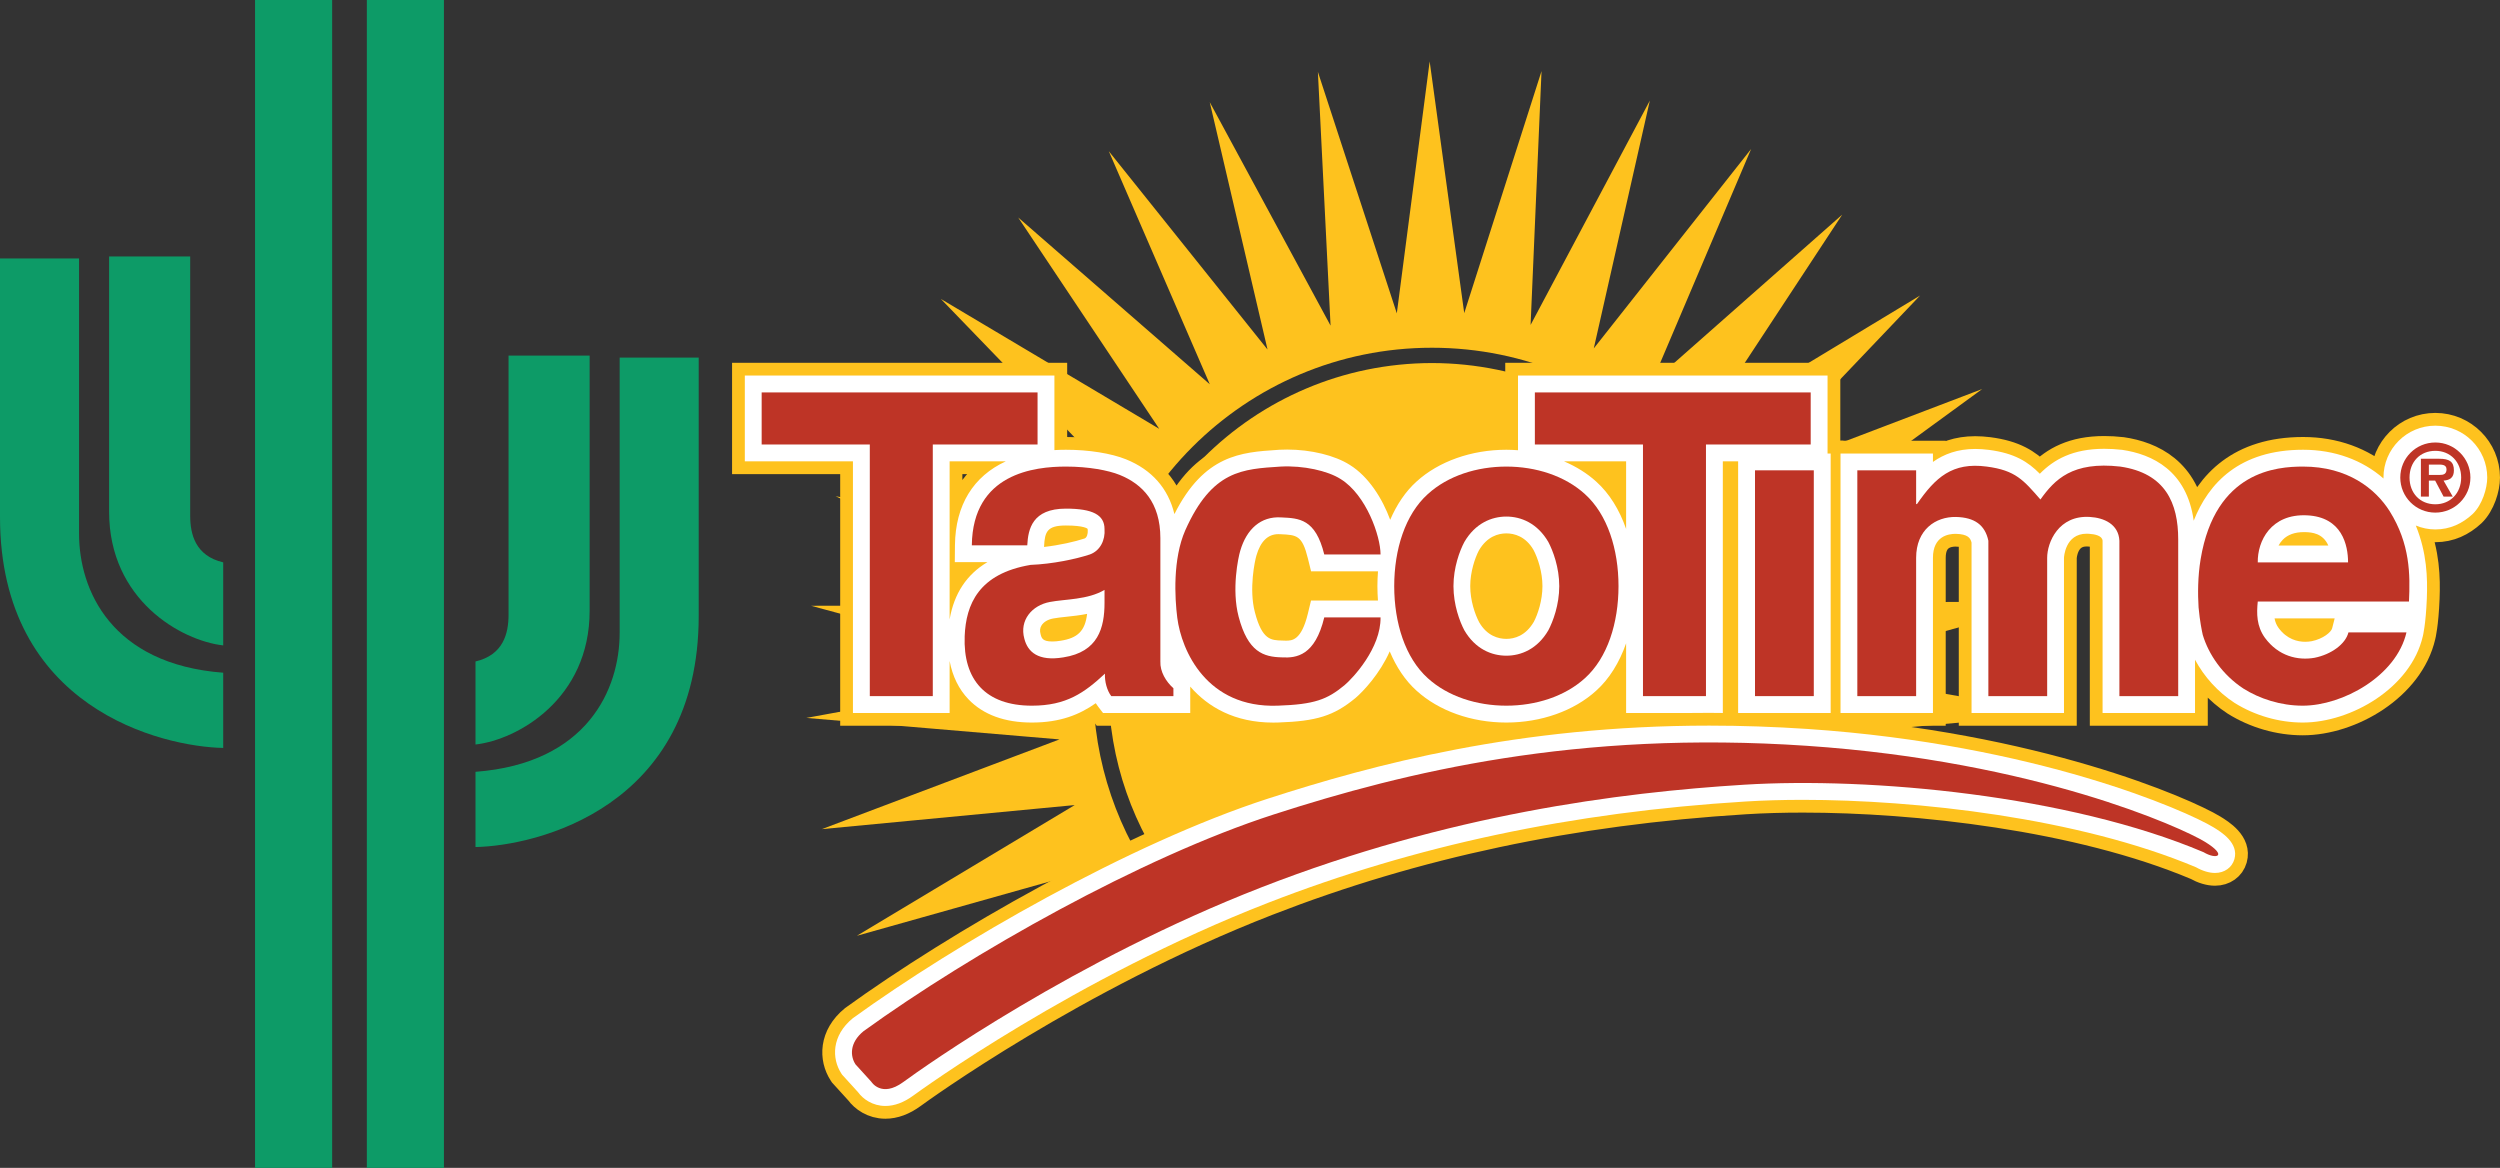
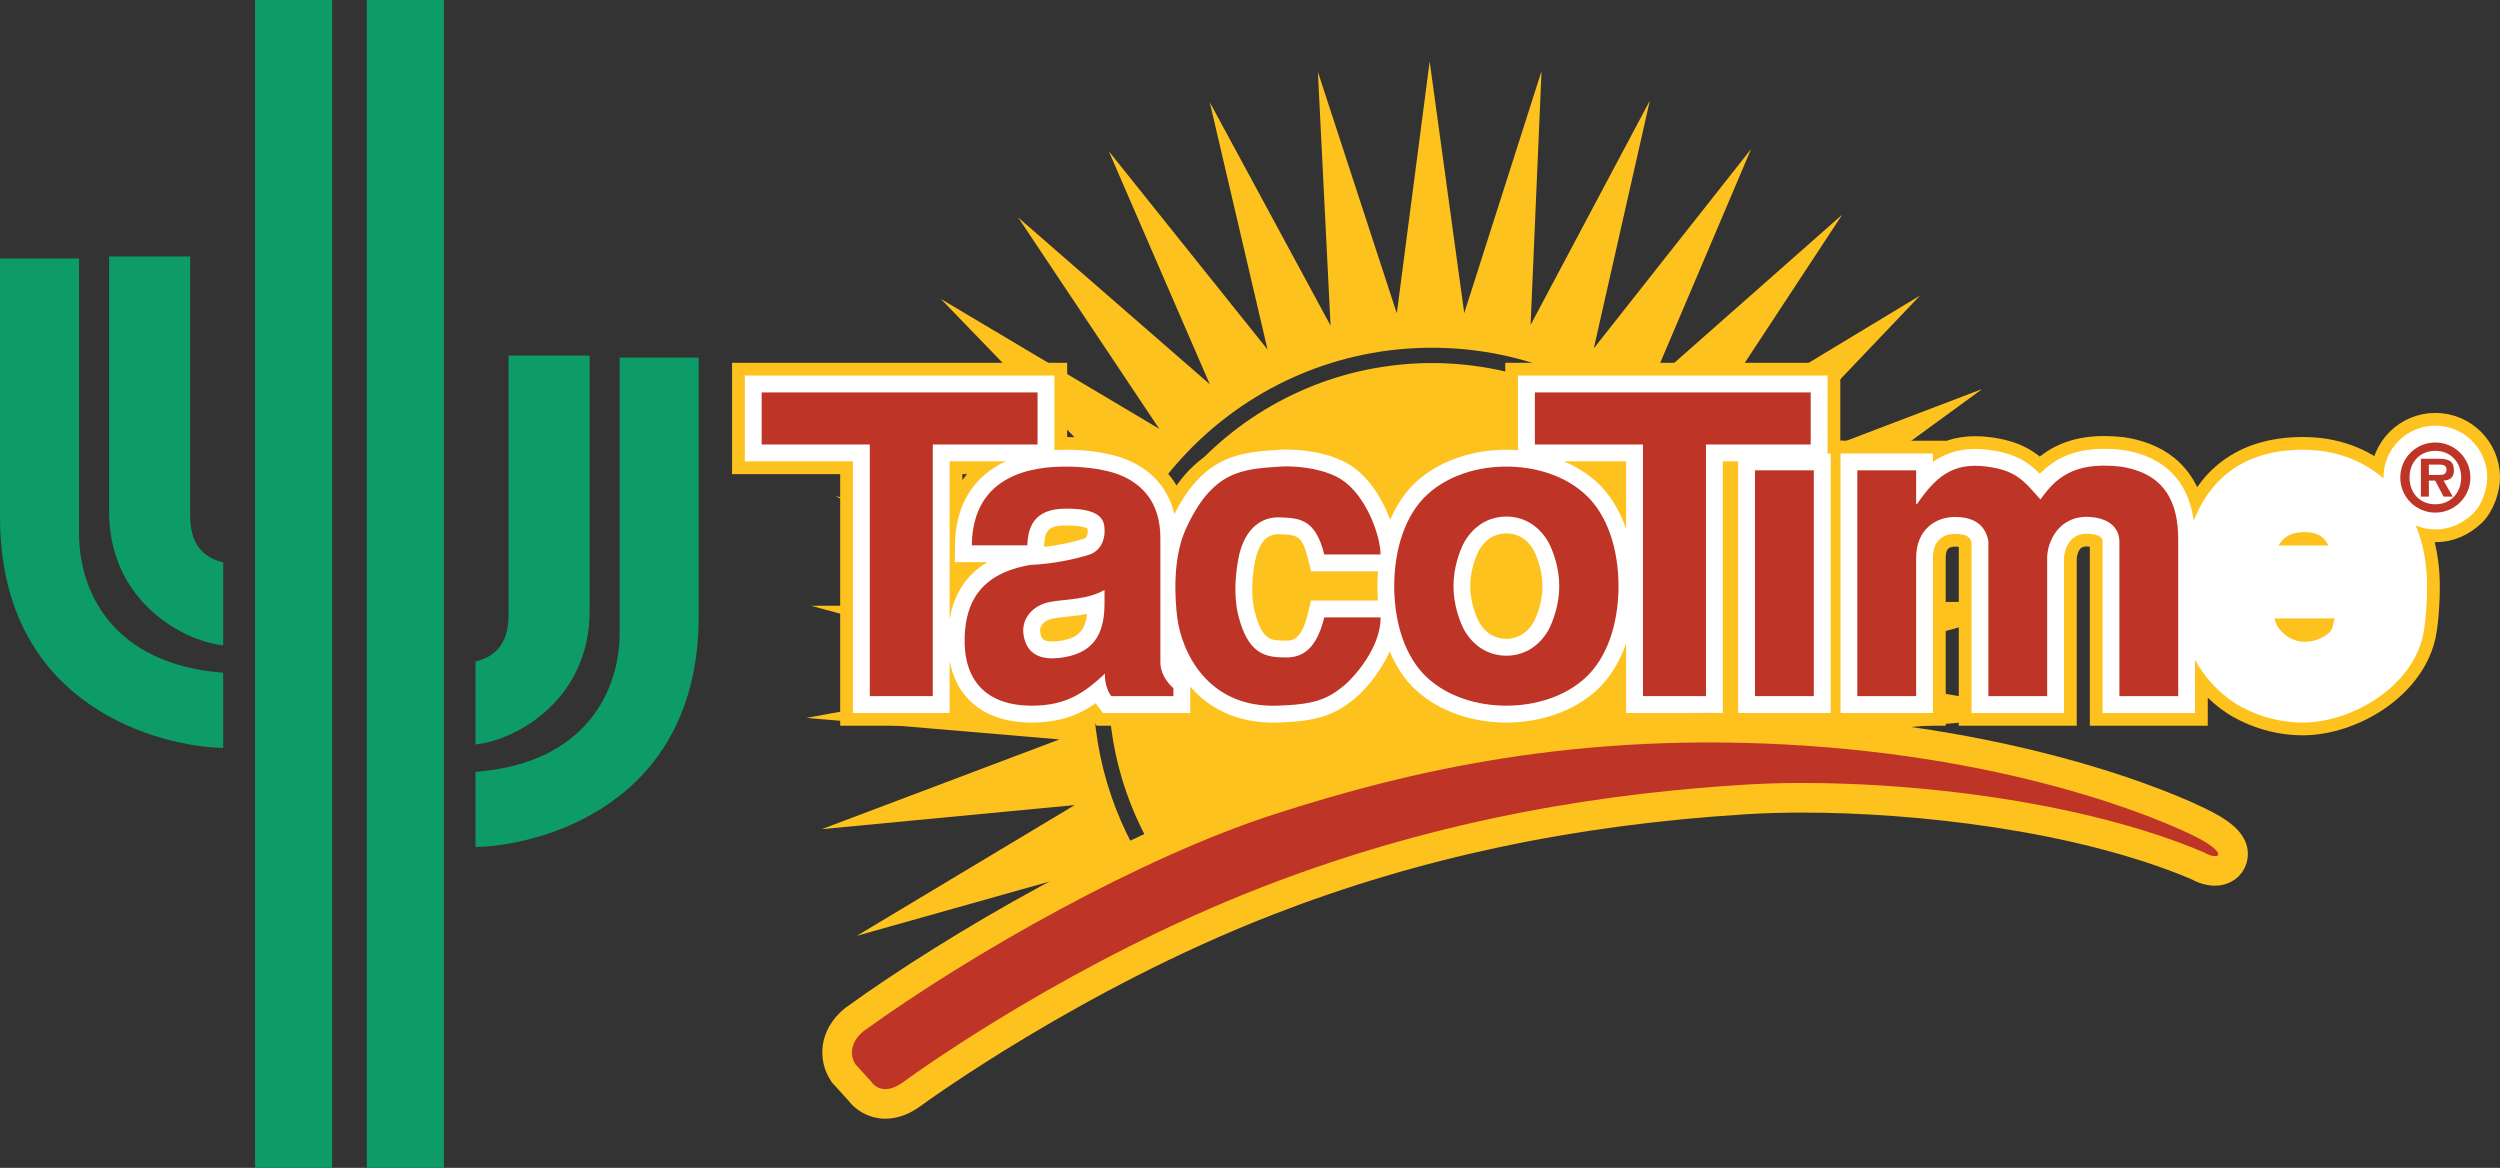
<svg xmlns="http://www.w3.org/2000/svg" width="244.97pt" height="114.44pt" viewBox="0 0 244.97 114.44" version="1.1">
  <rect x="0" y="0" width="244.97" height="114.44" fill="#333333" stroke="none" />
  <defs>
    <clipPath id="clip1">
      <path d="M 166 27 L 244.969 27 L 244.969 85 L 166 85 Z M 166 27 " />
    </clipPath>
    <clipPath id="clip2">
      <path d="M 24 0 L 33 0 L 33 114.441 L 24 114.441 Z M 24 0 " />
    </clipPath>
    <clipPath id="clip3">
      <path d="M 35 0 L 44 0 L 44 114.441 L 35 114.441 Z M 35 0 " />
    </clipPath>
    <clipPath id="clip4">
      <path d="M 67 56 L 234 56 L 234 114.441 L 67 114.441 Z M 67 56 " />
    </clipPath>
  </defs>
  <g id="surface1">
    <path style=" stroke:none;fill-rule:nonzero;fill:rgb(99.599%,76.099%,11.8%);fill-opacity:1;" d="M 140.312 35.574 C 122.809 35.605 108.652 49.766 108.617 67.266 C 108.633 74.543 111.094 81.234 115.211 86.578 C 129.57 80.5 148.68 75.102 171.055 74.93 C 171.668 72.477 172 69.91 172.004 67.266 C 171.973 49.766 157.816 35.605 140.312 35.574 " />
    <path style=" stroke:none;fill-rule:nonzero;fill:rgb(99.599%,76.099%,11.8%);fill-opacity:1;" d="M 107.926 84.949 L 90.5 100.234 C 94.906 96.988 102.895 91.938 113.77 87.199 C 109.594 81.648 107.117 74.746 107.117 67.266 C 107.121 48.934 121.98 34.074 140.312 34.074 C 158.645 34.074 173.504 48.934 173.504 67.266 C 173.504 69.906 173.188 72.469 172.605 74.93 C 176.969 74.945 181.449 75.16 186.047 75.605 L 176.824 72.199 L 201.613 69.922 L 177.098 65.602 L 201.078 58.934 L 176.188 59.059 L 198.594 48.215 L 174.125 52.785 L 194.238 38.117 L 170.977 46.98 L 188.145 28.957 L 166.84 41.832 L 180.516 21.031 L 161.852 37.504 L 171.59 14.598 L 156.172 34.137 L 161.664 9.859 L 149.98 31.84 L 151.051 6.969 L 143.477 30.684 L 140.09 6.02 L 136.871 30.703 L 129.137 7.043 L 130.379 31.906 L 118.539 10.008 L 124.203 34.25 L 108.648 14.816 L 118.547 37.656 L 99.77 21.312 L 113.59 42.02 L 92.195 29.293 L 109.488 47.195 L 86.168 38.492 L 106.379 53.023 L 81.879 48.625 L 104.359 59.309 L 79.469 59.359 L 103.496 65.859 L 79.012 70.348 L 103.816 72.453 L 80.527 81.246 L 105.309 78.887 L 83.965 91.695 L 107.926 84.949 " />
    <path style=" stroke:none;fill-rule:nonzero;fill:rgb(99.599%,76.099%,11.8%);fill-opacity:1;" d="M 179.078 43.555 L 179.078 36.801 L 148.746 36.801 L 148.746 44.117 C 148.371 44.09 147.988 44.07 147.605 44.07 C 144.191 44.07 140.98 45.207 138.805 47.184 C 137.727 48.156 136.863 49.441 136.223 50.934 C 135.465 48.875 134.117 46.703 132.258 45.551 C 130.805 44.625 128.457 44.051 126.121 44.051 C 125.879 44.051 125.637 44.059 125.371 44.07 L 125.156 44.086 C 121.633 44.316 117.996 44.566 115.078 50.375 C 114.477 47.871 112.871 46.031 110.336 45.008 C 108.887 44.422 106.684 44.07 104.445 44.07 C 104.059 44.07 103.688 44.082 103.32 44.105 L 103.32 36.801 L 72.984 36.801 L 72.984 45.207 L 83.578 45.207 L 83.578 69.863 L 93.051 69.863 L 93.051 64.766 C 93.336 66.27 93.949 67.535 94.906 68.531 C 96.355 70.035 98.445 70.801 101.113 70.801 C 103.906 70.801 105.805 70.012 107.371 68.906 C 107.438 69.02 107.512 69.125 107.59 69.223 L 108.082 69.863 L 116.629 69.863 L 116.629 67.281 C 118.367 69.277 120.977 70.805 124.762 70.805 C 124.922 70.805 125.09 70.805 125.254 70.797 C 129.012 70.672 130.699 70.141 132.805 68.41 C 133.59 67.746 135.219 66.004 136.176 63.828 C 136.82 65.363 137.699 66.684 138.801 67.676 C 140.984 69.66 144.191 70.801 147.605 70.801 C 151.02 70.801 154.227 69.66 156.402 67.684 C 157.695 66.52 158.684 64.918 159.34 63.035 L 159.34 69.863 L 168.816 69.863 L 168.816 45.207 L 170.316 45.207 L 170.316 69.863 L 179.383 69.863 L 179.383 44.438 L 179.078 44.438 Z M 95.227 55.082 L 96.758 55.082 C 94.715 56.289 93.484 58.172 93.051 60.699 L 93.051 45.207 L 98.555 45.207 C 95.387 46.664 93.621 49.477 93.574 53.414 L 93.559 55.082 Z M 103.93 62.785 C 103.629 62.836 103.355 62.859 103.113 62.859 C 102.145 62.859 102.059 62.512 101.965 62.141 C 101.871 61.809 101.902 61.527 102.059 61.281 C 102.262 60.949 102.684 60.699 103.195 60.605 C 103.574 60.531 104.012 60.488 104.473 60.438 C 105.105 60.371 105.809 60.297 106.523 60.152 C 106.332 61.828 105.594 62.527 103.93 62.785 Z M 106.273 52.766 C 105.316 53.082 103.832 53.422 102.305 53.594 L 102.309 53.516 C 102.379 52.109 102.605 51.492 104.445 51.492 C 106.234 51.492 106.602 51.805 106.578 51.844 L 106.578 51.906 L 106.586 51.969 C 106.609 52.289 106.512 52.68 106.273 52.766 Z M 135.023 58.844 L 128.465 58.844 L 128.16 60.109 C 127.516 62.777 126.598 62.777 125.988 62.777 C 125.891 62.777 125.797 62.773 125.645 62.766 C 124.547 62.738 123.676 62.723 122.965 59.996 C 122.363 57.719 122.965 54.914 123.117 54.426 C 123.52 53.043 124.242 52.34 125.266 52.34 L 125.496 52.348 C 127.07 52.422 127.598 52.445 128.16 54.727 L 128.469 55.984 L 135.027 55.984 C 134.992 56.461 134.969 56.941 134.969 57.434 C 134.969 57.914 134.992 58.383 135.023 58.844 Z M 150.297 60.93 C 149.492 62.309 148.387 62.602 147.605 62.602 C 146.82 62.602 145.719 62.309 144.949 60.988 C 144.523 60.188 144.066 58.832 144.066 57.434 C 144.066 56.043 144.523 54.684 144.914 53.938 C 145.719 52.559 146.82 52.266 147.605 52.266 C 148.387 52.266 149.492 52.559 150.262 53.879 C 150.688 54.684 151.141 56.043 151.141 57.434 C 151.141 58.832 150.688 60.188 150.297 60.93 Z M 159.34 51.832 C 158.688 49.949 157.699 48.352 156.41 47.191 C 155.516 46.379 154.441 45.715 153.258 45.207 L 159.34 45.207 L 159.34 51.832 " />
    <path style="fill:none;stroke-width:25;stroke-linecap:butt;stroke-linejoin:miter;stroke:rgb(99.599%,76.099%,11.8%);stroke-opacity:1;stroke-miterlimit:4;" d="M 1790.781 708.853 L 1790.781 776.392 L 1487.461 776.392 L 1487.461 703.228 C 1483.711 703.502 1479.883 703.697 1476.055 703.697 C 1441.914 703.697 1409.805 692.33 1388.047 672.564 C 1377.266 662.837 1368.633 649.986 1362.227 635.064 C 1354.648 655.65 1341.172 677.369 1322.578 688.892 C 1308.047 698.15 1284.57 703.892 1261.211 703.892 C 1258.789 703.892 1256.367 703.814 1253.711 703.697 L 1251.562 703.541 C 1216.328 701.236 1179.961 698.736 1150.781 640.65 C 1144.766 665.689 1128.711 684.087 1103.359 694.322 C 1088.867 700.181 1066.836 703.697 1044.453 703.697 C 1040.586 703.697 1036.875 703.58 1033.203 703.345 L 1033.203 776.392 L 729.844 776.392 L 729.844 692.33 L 835.781 692.33 L 835.781 445.767 L 930.508 445.767 L 930.508 496.744 C 933.359 481.705 939.492 469.048 949.062 459.087 C 963.555 444.048 984.453 436.392 1011.133 436.392 C 1039.062 436.392 1058.047 444.283 1073.711 455.337 C 1074.375 454.205 1075.117 453.15 1075.898 452.173 L 1080.82 445.767 L 1166.289 445.767 L 1166.289 471.587 C 1183.672 451.627 1209.766 436.353 1247.617 436.353 C 1249.219 436.353 1250.898 436.353 1252.539 436.431 C 1290.117 437.681 1306.992 442.994 1328.047 460.298 C 1335.898 466.939 1352.188 484.361 1361.758 506.119 C 1368.203 490.767 1376.992 477.564 1388.008 467.642 C 1409.844 447.798 1441.914 436.392 1476.055 436.392 C 1510.195 436.392 1542.266 447.798 1564.023 467.564 C 1576.953 479.205 1586.836 495.22 1593.398 514.048 L 1593.398 445.767 L 1688.164 445.767 L 1688.164 692.33 L 1703.164 692.33 L 1703.164 445.767 L 1793.828 445.767 L 1793.828 700.025 L 1790.781 700.025 Z M 952.266 593.58 L 967.578 593.58 C 947.148 581.509 934.844 562.681 930.508 537.408 L 930.508 692.33 L 985.547 692.33 C 953.867 677.759 936.211 649.634 935.742 610.259 L 935.586 593.58 Z M 1039.297 516.548 C 1036.289 516.041 1033.555 515.806 1031.133 515.806 C 1021.445 515.806 1020.586 519.283 1019.648 522.994 C 1018.711 526.314 1019.023 529.127 1020.586 531.587 C 1022.617 534.908 1026.836 537.408 1031.953 538.345 C 1035.742 539.087 1040.117 539.517 1044.727 540.025 C 1051.055 540.689 1058.086 541.431 1065.234 542.877 C 1063.32 526.119 1055.938 519.127 1039.297 516.548 Z M 1062.734 616.744 C 1053.164 613.58 1038.32 610.181 1023.047 608.462 L 1023.086 609.244 C 1023.789 623.306 1026.055 629.478 1044.453 629.478 C 1062.344 629.478 1066.016 626.353 1065.781 625.962 L 1065.781 625.337 L 1065.859 624.712 C 1066.094 621.509 1065.117 617.603 1062.734 616.744 Z M 1350.234 555.962 L 1284.648 555.962 L 1281.602 543.306 C 1275.156 516.627 1265.977 516.627 1259.883 516.627 C 1258.906 516.627 1257.969 516.666 1256.445 516.744 C 1245.469 517.017 1236.758 517.173 1229.648 544.439 C 1223.633 567.212 1229.648 595.259 1231.172 600.142 C 1235.195 613.97 1242.422 621.002 1252.656 621.002 L 1254.961 620.923 C 1270.703 620.181 1275.977 619.947 1281.602 597.134 L 1284.688 584.556 L 1350.273 584.556 C 1349.922 579.791 1349.688 574.986 1349.688 570.064 C 1349.688 565.259 1349.922 560.572 1350.234 555.962 Z M 1502.969 535.103 C 1494.922 521.314 1483.867 518.384 1476.055 518.384 C 1468.203 518.384 1457.188 521.314 1449.492 534.517 C 1445.234 542.525 1440.664 556.08 1440.664 570.064 C 1440.664 583.97 1445.234 597.564 1449.141 605.025 C 1457.188 618.814 1468.203 621.744 1476.055 621.744 C 1483.867 621.744 1494.922 618.814 1502.617 605.611 C 1506.875 597.564 1511.406 583.97 1511.406 570.064 C 1511.406 556.08 1506.875 542.525 1502.969 535.103 Z M 1593.398 626.08 C 1586.875 644.908 1576.992 660.884 1564.102 672.486 C 1555.156 680.611 1544.414 687.252 1532.578 692.33 L 1593.398 692.33 Z M 1593.398 626.08 " transform="matrix(0.1,0,0,-0.1,0,114.44)" />
    <path style=" stroke:none;fill-rule:nonzero;fill:rgb(99.599%,76.099%,11.8%);fill-opacity:1;" d="M 238.633 41.711 C 235.828 41.711 233.551 43.988 233.551 46.793 C 233.551 46.828 233.559 46.859 233.559 46.891 C 231.492 45.078 228.754 44.07 225.68 44.07 C 219.434 44.07 216.402 47.355 214.957 51.023 C 214.281 46.102 210.891 44.512 207.941 44.078 C 207.328 44.008 206.734 43.977 206.184 43.977 C 203.109 43.977 201.246 45.031 199.879 46.422 C 198.711 45.246 197.422 44.414 194.891 44.082 C 194.426 44.023 193.973 43.992 193.547 43.992 C 191.824 43.992 190.492 44.496 189.406 45.262 L 189.406 44.438 L 180.348 44.438 L 180.348 69.863 L 189.406 69.863 L 189.406 54.66 C 189.406 52.535 190.926 52.309 191.629 52.309 C 192.859 52.336 193.078 52.738 193.188 53.168 L 193.188 69.863 L 202.246 69.863 L 202.246 54.66 C 202.246 54.637 202.34 52.297 204.469 52.297 C 204.539 52.297 204.609 52.301 204.695 52.305 C 205.289 52.34 205.996 52.5 206.027 52.984 L 206.027 69.863 L 215.086 69.863 L 215.086 64.645 C 215.984 66.32 217.32 67.805 218.961 68.875 C 220.941 70.113 223.312 70.801 225.641 70.801 C 230.383 70.801 236.246 67.398 237.41 62.336 C 237.41 62.336 237.699 61.219 237.801 58.641 C 237.879 56.625 237.812 54.176 236.719 51.496 C 237.309 51.738 237.953 51.879 238.633 51.879 C 240.074 51.879 241.281 51.305 242.305 50.355 C 243.238 49.441 243.719 47.863 243.719 46.793 C 243.719 43.988 241.438 41.711 238.633 41.711 Z M 223.688 52.883 C 224.172 52.391 224.863 52.141 225.742 52.141 C 225.82 52.141 225.895 52.141 225.973 52.145 C 226.477 52.168 227.613 52.223 228.148 53.457 L 223.27 53.457 C 223.379 53.25 223.52 53.059 223.688 52.883 Z M 228.523 61.562 C 228.43 61.938 227.645 62.602 226.508 62.832 C 226.297 62.867 226.086 62.887 225.879 62.887 C 225.145 62.887 224.09 62.648 223.273 61.531 C 223.062 61.242 222.941 60.934 222.879 60.594 L 228.77 60.594 L 228.523 61.562 " />
    <g clip-path="url(#clip1)" clip-rule="nonzero">
      <path style="fill:none;stroke-width:25;stroke-linecap:butt;stroke-linejoin:miter;stroke:rgb(99.599%,76.099%,11.8%);stroke-opacity:1;stroke-miterlimit:4;" d="M 2386.328 727.291 C 2358.281 727.291 2335.508 704.517 2335.508 676.47 C 2335.508 676.119 2335.586 675.806 2335.586 675.494 C 2314.922 693.619 2287.539 703.697 2256.797 703.697 C 2194.336 703.697 2164.023 670.845 2149.57 634.166 C 2142.812 683.384 2108.906 699.283 2079.414 703.619 C 2073.281 704.322 2067.344 704.634 2061.836 704.634 C 2031.094 704.634 2012.461 694.087 1998.789 680.181 C 1987.109 691.939 1974.219 700.259 1948.906 703.58 C 1944.258 704.166 1939.727 704.478 1935.469 704.478 C 1918.242 704.478 1904.922 699.439 1894.062 691.783 L 1894.062 700.025 L 1803.477 700.025 L 1803.477 445.767 L 1894.062 445.767 L 1894.062 597.798 C 1894.062 619.048 1909.258 621.314 1916.289 621.314 C 1928.594 621.041 1930.781 617.017 1931.875 612.72 L 1931.875 445.767 L 2022.461 445.767 L 2022.461 597.798 C 2022.461 598.033 2023.398 621.431 2044.688 621.431 C 2045.391 621.431 2046.094 621.392 2046.953 621.353 C 2052.891 621.002 2059.961 619.4 2060.273 614.556 L 2060.273 445.767 L 2150.859 445.767 L 2150.859 497.955 C 2159.844 481.197 2173.203 466.353 2189.609 455.65 C 2209.414 443.267 2233.125 436.392 2256.406 436.392 C 2303.828 436.392 2362.461 470.416 2374.102 521.041 C 2374.102 521.041 2376.992 532.212 2378.008 557.994 C 2378.789 578.15 2378.125 602.642 2367.188 629.439 C 2373.086 627.017 2379.531 625.611 2386.328 625.611 C 2400.742 625.611 2412.812 631.353 2423.047 640.845 C 2432.383 649.986 2437.188 665.767 2437.188 676.47 C 2437.188 704.517 2414.375 727.291 2386.328 727.291 Z M 2236.875 615.572 C 2241.719 620.494 2248.633 622.994 2257.422 622.994 C 2258.203 622.994 2258.945 622.994 2259.727 622.955 C 2264.766 622.72 2276.133 622.173 2281.484 609.83 L 2232.695 609.83 C 2233.789 611.9 2235.195 613.814 2236.875 615.572 Z M 2285.234 528.775 C 2284.297 525.025 2276.445 518.384 2265.078 516.08 C 2262.969 515.728 2260.859 515.533 2258.789 515.533 C 2251.445 515.533 2240.898 517.916 2232.734 529.087 C 2230.625 531.978 2229.414 535.064 2228.789 538.462 L 2287.695 538.462 Z M 2285.234 528.775 " transform="matrix(0.1,0,0,-0.1,0,114.44)" />
    </g>
    <path style=" stroke:none;fill-rule:nonzero;fill:rgb(100%,100%,100%);fill-opacity:1;" d="M 179.078 43.555 L 179.078 36.801 L 148.746 36.801 L 148.746 44.117 C 148.371 44.09 147.988 44.07 147.605 44.07 C 144.191 44.07 140.98 45.207 138.805 47.184 C 137.727 48.156 136.863 49.441 136.223 50.934 C 135.465 48.875 134.117 46.703 132.258 45.551 C 130.805 44.625 128.457 44.051 126.121 44.051 C 125.879 44.051 125.637 44.059 125.371 44.07 L 125.156 44.086 C 121.633 44.316 117.996 44.566 115.078 50.375 C 114.477 47.871 112.871 46.031 110.336 45.008 C 108.887 44.422 106.684 44.07 104.445 44.07 C 104.059 44.07 103.688 44.082 103.32 44.105 L 103.32 36.801 L 72.984 36.801 L 72.984 45.207 L 83.578 45.207 L 83.578 69.863 L 93.051 69.863 L 93.051 64.766 C 93.336 66.27 93.949 67.535 94.906 68.531 C 96.355 70.035 98.445 70.801 101.113 70.801 C 103.906 70.801 105.805 70.012 107.371 68.906 C 107.438 69.02 107.512 69.125 107.59 69.223 L 108.082 69.863 L 116.629 69.863 L 116.629 67.281 C 118.367 69.277 120.977 70.805 124.762 70.805 C 124.922 70.805 125.09 70.805 125.254 70.797 C 129.012 70.672 130.699 70.141 132.805 68.41 C 133.59 67.746 135.219 66.004 136.176 63.828 C 136.82 65.363 137.699 66.684 138.801 67.676 C 140.984 69.66 144.191 70.801 147.605 70.801 C 151.02 70.801 154.227 69.66 156.402 67.684 C 157.695 66.52 158.684 64.918 159.34 63.035 L 159.34 69.863 L 168.816 69.863 L 168.816 45.207 L 170.316 45.207 L 170.316 69.863 L 179.383 69.863 L 179.383 44.438 L 179.078 44.438 Z M 95.227 55.082 L 96.758 55.082 C 94.715 56.289 93.484 58.172 93.051 60.699 L 93.051 45.207 L 98.555 45.207 C 95.387 46.664 93.621 49.477 93.574 53.414 L 93.559 55.082 Z M 103.93 62.785 C 103.629 62.836 103.355 62.859 103.113 62.859 C 102.145 62.859 102.059 62.512 101.965 62.141 C 101.871 61.809 101.902 61.527 102.059 61.281 C 102.262 60.949 102.684 60.699 103.195 60.605 C 103.574 60.531 104.012 60.488 104.473 60.438 C 105.105 60.371 105.809 60.297 106.523 60.152 C 106.332 61.828 105.594 62.527 103.93 62.785 Z M 106.273 52.766 C 105.316 53.082 103.832 53.422 102.305 53.594 L 102.309 53.516 C 102.379 52.109 102.605 51.492 104.445 51.492 C 106.234 51.492 106.602 51.805 106.578 51.844 L 106.578 51.906 L 106.586 51.969 C 106.609 52.289 106.512 52.68 106.273 52.766 Z M 135.023 58.844 L 128.465 58.844 L 128.16 60.109 C 127.516 62.777 126.598 62.777 125.988 62.777 C 125.891 62.777 125.797 62.773 125.645 62.766 C 124.547 62.738 123.676 62.723 122.965 59.996 C 122.363 57.719 122.965 54.914 123.117 54.426 C 123.52 53.043 124.242 52.34 125.266 52.34 L 125.496 52.348 C 127.07 52.422 127.598 52.445 128.16 54.727 L 128.469 55.984 L 135.027 55.984 C 134.992 56.461 134.969 56.941 134.969 57.434 C 134.969 57.914 134.992 58.383 135.023 58.844 Z M 150.297 60.93 C 149.492 62.309 148.387 62.602 147.605 62.602 C 146.82 62.602 145.719 62.309 144.949 60.988 C 144.523 60.188 144.066 58.832 144.066 57.434 C 144.066 56.043 144.523 54.684 144.914 53.938 C 145.719 52.559 146.82 52.266 147.605 52.266 C 148.387 52.266 149.492 52.559 150.262 53.879 C 150.688 54.684 151.141 56.043 151.141 57.434 C 151.141 58.832 150.688 60.188 150.297 60.93 Z M 159.34 51.832 C 158.688 49.949 157.699 48.352 156.41 47.191 C 155.516 46.379 154.441 45.715 153.258 45.207 L 159.34 45.207 L 159.34 51.832 " />
    <path style=" stroke:none;fill-rule:nonzero;fill:rgb(100%,100%,100%);fill-opacity:1;" d="M 238.633 41.711 C 235.828 41.711 233.551 43.988 233.551 46.793 C 233.551 46.828 233.559 46.859 233.559 46.891 C 231.492 45.078 228.754 44.07 225.68 44.07 C 219.434 44.07 216.402 47.355 214.957 51.023 C 214.281 46.102 210.891 44.512 207.941 44.078 C 207.328 44.008 206.734 43.977 206.184 43.977 C 203.109 43.977 201.246 45.031 199.879 46.422 C 198.711 45.246 197.422 44.414 194.891 44.082 C 194.426 44.023 193.973 43.992 193.547 43.992 C 191.824 43.992 190.492 44.496 189.406 45.262 L 189.406 44.438 L 180.348 44.438 L 180.348 69.863 L 189.406 69.863 L 189.406 54.66 C 189.406 52.535 190.926 52.309 191.629 52.309 C 192.859 52.336 193.078 52.738 193.188 53.168 L 193.188 69.863 L 202.246 69.863 L 202.246 54.66 C 202.246 54.637 202.34 52.297 204.469 52.297 C 204.539 52.297 204.609 52.301 204.695 52.305 C 205.289 52.34 205.996 52.5 206.027 52.984 L 206.027 69.863 L 215.086 69.863 L 215.086 64.645 C 215.984 66.32 217.32 67.805 218.961 68.875 C 220.941 70.113 223.312 70.801 225.641 70.801 C 230.383 70.801 236.246 67.398 237.41 62.336 C 237.41 62.336 237.699 61.219 237.801 58.641 C 237.879 56.625 237.812 54.176 236.719 51.496 C 237.309 51.738 237.953 51.879 238.633 51.879 C 240.074 51.879 241.281 51.305 242.305 50.355 C 243.238 49.441 243.719 47.863 243.719 46.793 C 243.719 43.988 241.438 41.711 238.633 41.711 Z M 223.688 52.883 C 224.172 52.391 224.863 52.141 225.742 52.141 C 225.82 52.141 225.895 52.141 225.973 52.145 C 226.477 52.168 227.613 52.223 228.148 53.457 L 223.27 53.457 C 223.379 53.25 223.52 53.059 223.688 52.883 Z M 228.523 61.562 C 228.43 61.938 227.645 62.602 226.508 62.832 C 226.297 62.867 226.086 62.887 225.879 62.887 C 225.145 62.887 224.09 62.648 223.273 61.531 C 223.062 61.242 222.941 60.934 222.879 60.594 L 228.77 60.594 L 228.523 61.562 " />
    <g clip-path="url(#clip2)" clip-rule="nonzero">
      <path style=" stroke:none;fill-rule:nonzero;fill:rgb(5.099%,60.799%,40.399%);fill-opacity:1;" d="M 32.547 114.441 L 24.992 114.441 L 24.992 -0.004 L 32.547 -0.004 L 32.547 114.441 " />
    </g>
    <g clip-path="url(#clip3)" clip-rule="nonzero">
      <path style=" stroke:none;fill-rule:nonzero;fill:rgb(5.099%,60.799%,40.399%);fill-opacity:1;" d="M 43.5 114.441 L 35.945 114.441 L 35.945 -0.004 L 43.5 -0.004 L 43.5 114.441 " />
    </g>
    <path style=" stroke:none;fill-rule:nonzero;fill:rgb(5.099%,60.799%,40.399%);fill-opacity:1;" d="M 46.594 72.953 C 50.711 72.488 57.777 68.5 57.777 59.855 C 57.777 50.637 57.777 34.844 57.777 34.844 L 49.832 34.844 L 49.832 60.25 C 49.832 62.051 49.328 64.176 46.594 64.816 L 46.594 72.953 " />
    <path style=" stroke:none;fill-rule:nonzero;fill:rgb(5.099%,60.799%,40.399%);fill-opacity:1;" d="M 60.719 35.039 L 60.719 62.016 C 60.719 67.527 57.559 74.793 46.594 75.629 L 46.594 83 C 52.527 82.883 68.465 79.164 68.465 60.348 L 68.465 35.039 L 60.719 35.039 " />
    <path style=" stroke:none;fill-rule:nonzero;fill:rgb(5.099%,60.799%,40.399%);fill-opacity:1;" d="M 21.871 63.242 C 17.754 62.777 10.691 58.789 10.691 50.145 C 10.691 40.926 10.691 25.133 10.691 25.133 L 18.637 25.133 L 18.637 50.539 C 18.637 52.34 19.137 54.465 21.871 55.105 L 21.871 63.242 " />
    <path style=" stroke:none;fill-rule:nonzero;fill:rgb(5.099%,60.799%,40.399%);fill-opacity:1;" d="M 7.746 25.328 L 7.746 52.305 C 7.746 57.816 10.906 65.082 21.871 65.918 L 21.871 73.289 C 15.938 73.172 0 69.453 0 50.637 L 0 25.328 L 7.746 25.328 " />
    <path style=" stroke:none;fill-rule:nonzero;fill:rgb(74.5%,20.399%,14.899%);fill-opacity:1;" d="M 101.668 38.453 L 101.668 43.555 L 91.402 43.555 L 91.402 68.211 L 85.23 68.211 L 85.23 43.555 L 74.633 43.555 L 74.633 38.453 L 101.668 38.453 " />
    <path style=" stroke:none;fill-rule:nonzero;fill:rgb(74.5%,20.399%,14.899%);fill-opacity:1;" d="M 108.891 68.211 C 108.48 67.68 108.23 66.781 108.273 66.008 C 106.258 67.883 104.488 69.148 101.113 69.148 C 96.586 69.148 94.363 66.617 94.527 62.332 C 94.652 59.23 95.887 56.211 100.988 55.352 C 103.129 55.27 105.434 54.781 106.789 54.332 C 107.82 53.965 108.312 52.902 108.23 51.844 C 108.23 50.453 107.078 49.84 104.445 49.84 C 101.152 49.84 100.742 51.844 100.66 53.434 L 95.227 53.434 C 95.309 46.371 101.398 45.719 104.445 45.719 C 106.668 45.719 108.602 46.086 109.715 46.535 C 111.938 47.434 113.703 49.23 113.703 52.738 L 113.703 64.824 C 113.664 65.801 114.238 66.781 114.98 67.438 L 114.98 68.211 Z M 108.23 57.801 C 106.586 58.781 104.363 58.699 102.883 58.984 C 101.113 59.312 99.879 60.781 100.371 62.578 C 100.699 63.883 101.73 64.824 104.199 64.414 C 107.613 63.883 108.23 61.516 108.23 59.066 L 108.23 57.801 " />
    <path style=" stroke:none;fill-rule:nonzero;fill:rgb(74.5%,20.399%,14.899%);fill-opacity:1;" d="M 129.762 54.332 C 128.898 50.82 127.297 50.781 125.523 50.699 C 123.551 50.578 122.148 51.844 121.531 53.965 C 121.328 54.617 120.672 57.762 121.367 60.414 C 122.273 63.883 123.797 64.375 125.605 64.414 C 127.047 64.496 128.859 64.25 129.762 60.496 L 135.277 60.496 C 135.32 63.516 132.562 66.457 131.738 67.148 C 130.051 68.539 128.816 69.027 125.195 69.148 C 118.242 69.395 115.773 63.762 115.359 60.535 C 115.113 58.578 114.906 54.781 116.141 51.965 C 118.777 46.047 121.781 45.965 125.484 45.719 C 127.707 45.598 130.094 46.129 131.367 46.941 C 133.879 48.496 135.277 52.535 135.277 54.332 L 129.762 54.332 " />
    <path style=" stroke:none;fill-rule:nonzero;fill:rgb(74.5%,20.399%,14.899%);fill-opacity:1;" d="M 139.91 66.457 C 137.688 64.457 136.617 61.027 136.617 57.434 C 136.617 53.844 137.688 50.414 139.91 48.414 C 141.883 46.617 144.723 45.719 147.605 45.719 C 150.484 45.719 153.324 46.617 155.301 48.414 C 157.523 50.414 158.594 53.844 158.594 57.434 C 158.594 61.027 157.523 64.457 155.301 66.457 C 153.324 68.25 150.484 69.148 147.605 69.148 C 144.723 69.148 141.883 68.25 139.91 66.457 Z M 143.488 53.109 C 143.035 53.965 142.422 55.598 142.422 57.434 C 142.422 59.27 143.035 60.906 143.488 61.762 C 144.559 63.598 146.164 64.25 147.605 64.25 C 149.047 64.25 150.648 63.598 151.719 61.762 C 152.172 60.906 152.789 59.27 152.789 57.434 C 152.789 55.598 152.172 53.965 151.719 53.109 C 150.648 51.27 149.047 50.617 147.605 50.617 C 146.164 50.617 144.559 51.27 143.488 53.109 " />
    <path style=" stroke:none;fill-rule:nonzero;fill:rgb(74.5%,20.399%,14.899%);fill-opacity:1;" d="M 177.426 38.453 L 177.426 43.555 L 167.164 43.555 L 167.164 68.211 L 160.992 68.211 L 160.992 43.555 L 150.398 43.555 L 150.398 38.453 L 177.426 38.453 " />
    <path style=" stroke:none;fill-rule:nonzero;fill:rgb(74.5%,20.399%,14.899%);fill-opacity:1;" d="M 171.969 46.086 L 177.73 46.086 L 177.73 68.211 L 171.969 68.211 L 171.969 46.086 " />
    <path style=" stroke:none;fill-rule:nonzero;fill:rgb(74.5%,20.399%,14.899%);fill-opacity:1;" d="M 181.996 68.211 L 181.996 46.086 L 187.758 46.086 L 187.758 49.395 L 187.84 49.395 C 189.648 46.781 191.297 45.27 194.672 45.719 C 197.512 46.086 198.293 47.066 199.938 48.945 C 201.34 46.984 203.066 45.188 207.758 45.719 C 212.203 46.371 213.438 49.312 213.438 52.863 L 213.438 68.211 L 207.676 68.211 L 207.676 52.984 C 207.594 51.352 206.152 50.738 204.797 50.656 C 201.707 50.453 200.598 53.148 200.598 54.66 L 200.598 68.211 L 194.836 68.211 L 194.836 52.984 C 194.508 51.434 193.477 50.699 191.664 50.656 C 189.648 50.617 187.758 51.922 187.758 54.66 L 187.758 68.211 L 181.996 68.211 " />
-     <path style=" stroke:none;fill-rule:nonzero;fill:rgb(74.5%,20.399%,14.899%);fill-opacity:1;" d="M 221.234 58.945 C 221.113 60.129 221.113 61.352 221.934 62.496 C 223.254 64.293 225.145 64.742 226.789 64.457 C 228.438 64.129 229.836 63.109 230.121 61.965 L 235.805 61.965 C 234.816 66.25 229.547 69.148 225.637 69.148 C 223.457 69.148 221.398 68.457 219.836 67.477 C 217.777 66.129 216.422 64.129 215.844 62.211 C 215.762 61.844 215.555 60.863 215.434 59.516 C 215.352 58.211 215.352 56.496 215.637 54.781 C 217.078 46.129 223.129 45.719 225.68 45.719 C 230.039 45.719 232.758 47.883 234.156 50.086 C 236.172 53.312 236.172 56.293 236.051 58.945 Z M 230.082 55.109 C 230.082 53.434 229.508 50.656 226.051 50.496 C 222.512 50.332 221.195 53.027 221.234 55.109 L 230.082 55.109 " />
    <path style=" stroke:none;fill-rule:nonzero;fill:rgb(74.5%,20.399%,14.899%);fill-opacity:1;" d="M 235.199 46.793 C 235.199 44.898 236.723 43.359 238.633 43.359 C 240.527 43.359 242.07 44.898 242.07 46.793 C 242.07 48.688 240.527 50.23 238.633 50.23 C 236.723 50.23 235.199 48.688 235.199 46.793 Z M 241.164 46.793 C 241.164 45.262 240.102 44.176 238.633 44.176 C 237.137 44.176 236.105 45.262 236.105 46.793 C 236.105 48.324 237.137 49.414 238.633 49.414 C 240.102 49.414 241.164 48.324 241.164 46.793 Z M 240.34 48.66 L 239.441 48.66 L 238.617 47.094 L 238 47.094 L 238 48.66 L 237.219 48.66 L 237.219 44.953 L 239.016 44.953 C 239.984 44.953 240.453 45.215 240.453 46.086 C 240.453 46.773 240.094 47.047 239.441 47.094 Z M 239.023 46.539 C 239.441 46.547 239.73 46.449 239.73 45.988 C 239.73 45.488 239.195 45.523 238.844 45.523 L 238 45.523 L 238 46.539 L 239.023 46.539 " />
    <path style=" stroke:none;fill-rule:nonzero;fill:rgb(99.599%,76.099%,11.8%);fill-opacity:1;" d="M 86.758 108.371 C 85.492 108.371 84.555 107.68 84.082 107.027 L 82.605 105.402 L 82.516 105.305 L 82.441 105.191 C 81.492 103.73 81.473 101.484 83.57 99.77 C 93.68 92.457 110.676 82.648 124.277 78.246 C 134.559 74.922 148.762 71.102 167.484 71.102 C 170.652 71.102 173.898 71.215 177.141 71.43 C 199.531 72.949 214.203 79.426 216.91 81.074 C 217.652 81.531 219.395 82.594 218.945 84.188 C 218.715 85.008 217.969 85.539 217.047 85.539 C 216.477 85.539 215.82 85.344 215.188 84.984 C 203.613 80.113 187.715 78.375 176.68 78.375 C 174.691 78.375 172.789 78.43 171.027 78.539 C 154.02 79.59 138.715 82.84 124.234 88.473 C 105.355 95.816 90.113 106.898 89.473 107.367 C 88.562 108.031 87.648 108.371 86.758 108.371 " />
    <g clip-path="url(#clip4)" clip-rule="nonzero">
      <path style="fill:none;stroke-width:25;stroke-linecap:butt;stroke-linejoin:miter;stroke:rgb(99.599%,76.099%,11.8%);stroke-opacity:1;stroke-miterlimit:4;" d="M 867.578 60.689 C 854.922 60.689 845.547 67.603 840.82 74.127 L 826.055 90.377 L 825.156 91.353 L 824.414 92.486 C 814.922 107.095 814.727 129.556 835.703 146.705 C 936.797 219.83 1106.758 317.916 1242.773 361.939 C 1345.586 395.181 1487.617 433.384 1674.844 433.384 C 1706.523 433.384 1738.984 432.252 1771.406 430.103 C 1995.312 414.908 2142.031 350.142 2169.102 333.658 C 2176.523 329.087 2193.945 318.462 2189.453 302.525 C 2187.148 294.322 2179.688 289.009 2170.469 289.009 C 2164.766 289.009 2158.203 290.962 2151.875 294.556 C 2036.133 343.267 1877.148 360.65 1766.797 360.65 C 1746.914 360.65 1727.891 360.103 1710.273 359.009 C 1540.195 348.502 1387.148 316.002 1242.344 259.673 C 1053.555 186.236 901.133 75.416 894.727 70.728 C 885.625 64.088 876.484 60.689 867.578 60.689 Z M 867.578 60.689 " transform="matrix(0.1,0,0,-0.1,0,114.44)" />
    </g>
-     <path style=" stroke:none;fill-rule:nonzero;fill:rgb(100%,100%,100%);fill-opacity:1;" d="M 86.758 108.371 C 85.492 108.371 84.555 107.68 84.082 107.027 L 82.605 105.402 L 82.516 105.305 L 82.441 105.191 C 81.492 103.73 81.473 101.484 83.57 99.77 C 93.68 92.457 110.676 82.648 124.277 78.246 C 134.559 74.922 148.762 71.102 167.484 71.102 C 170.652 71.102 173.898 71.215 177.141 71.43 C 199.531 72.949 214.203 79.426 216.91 81.074 C 217.652 81.531 219.395 82.594 218.945 84.188 C 218.715 85.008 217.969 85.539 217.047 85.539 C 216.477 85.539 215.82 85.344 215.188 84.984 C 203.613 80.113 187.715 78.375 176.68 78.375 C 174.691 78.375 172.789 78.43 171.027 78.539 C 154.02 79.59 138.715 82.84 124.234 88.473 C 105.355 95.816 90.113 106.898 89.473 107.367 C 88.562 108.031 87.648 108.371 86.758 108.371 " />
    <path style=" stroke:none;fill-rule:nonzero;fill:rgb(74.5%,20.399%,14.899%);fill-opacity:1;" d="M 83.828 104.293 L 85.379 106 C 85.379 106 86.359 107.598 88.5 106.035 C 90.551 104.531 105.336 94.051 123.641 86.934 C 141.941 79.816 158.594 77.656 170.926 76.891 C 183.254 76.129 202.703 77.91 215.922 83.504 C 217.195 84.266 218.34 83.883 216.051 82.484 C 213.762 81.086 199.527 74.605 177.027 73.078 C 154.527 71.555 137.75 75.621 124.785 79.816 C 111.816 84.012 95.168 93.418 84.617 101.043 C 83.219 102.188 83.312 103.504 83.828 104.293 " />
  </g>
</svg>